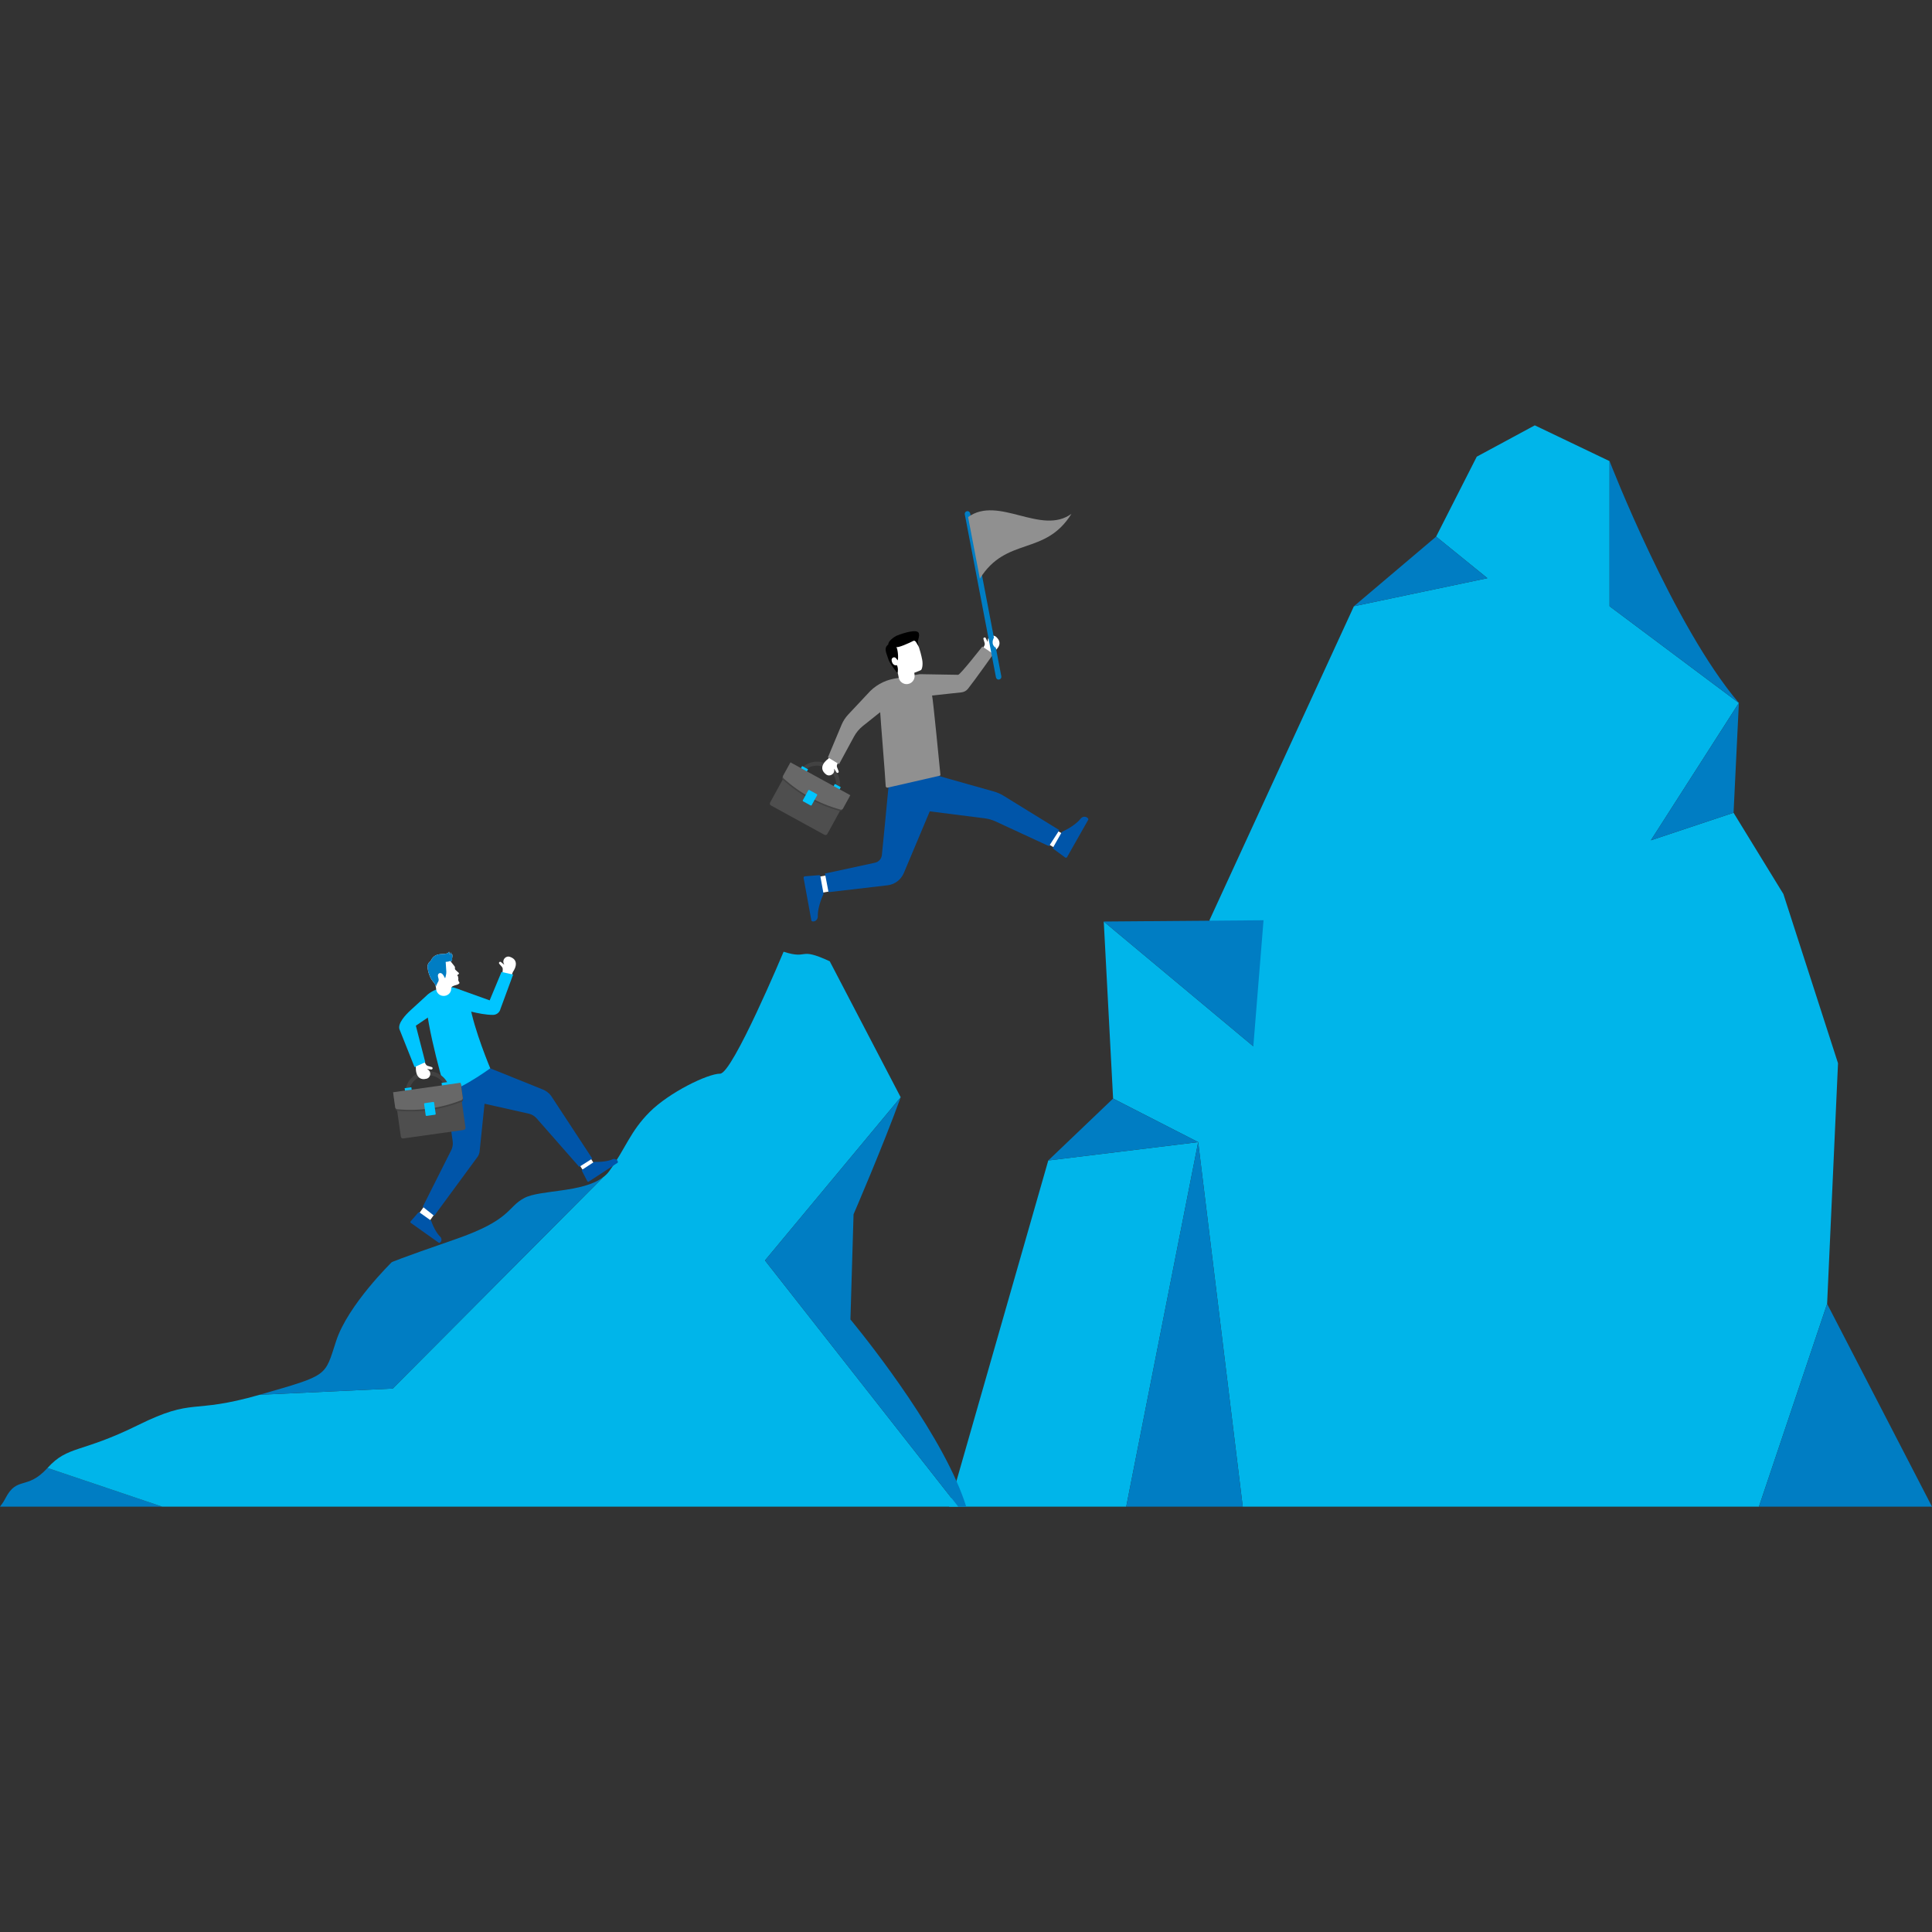
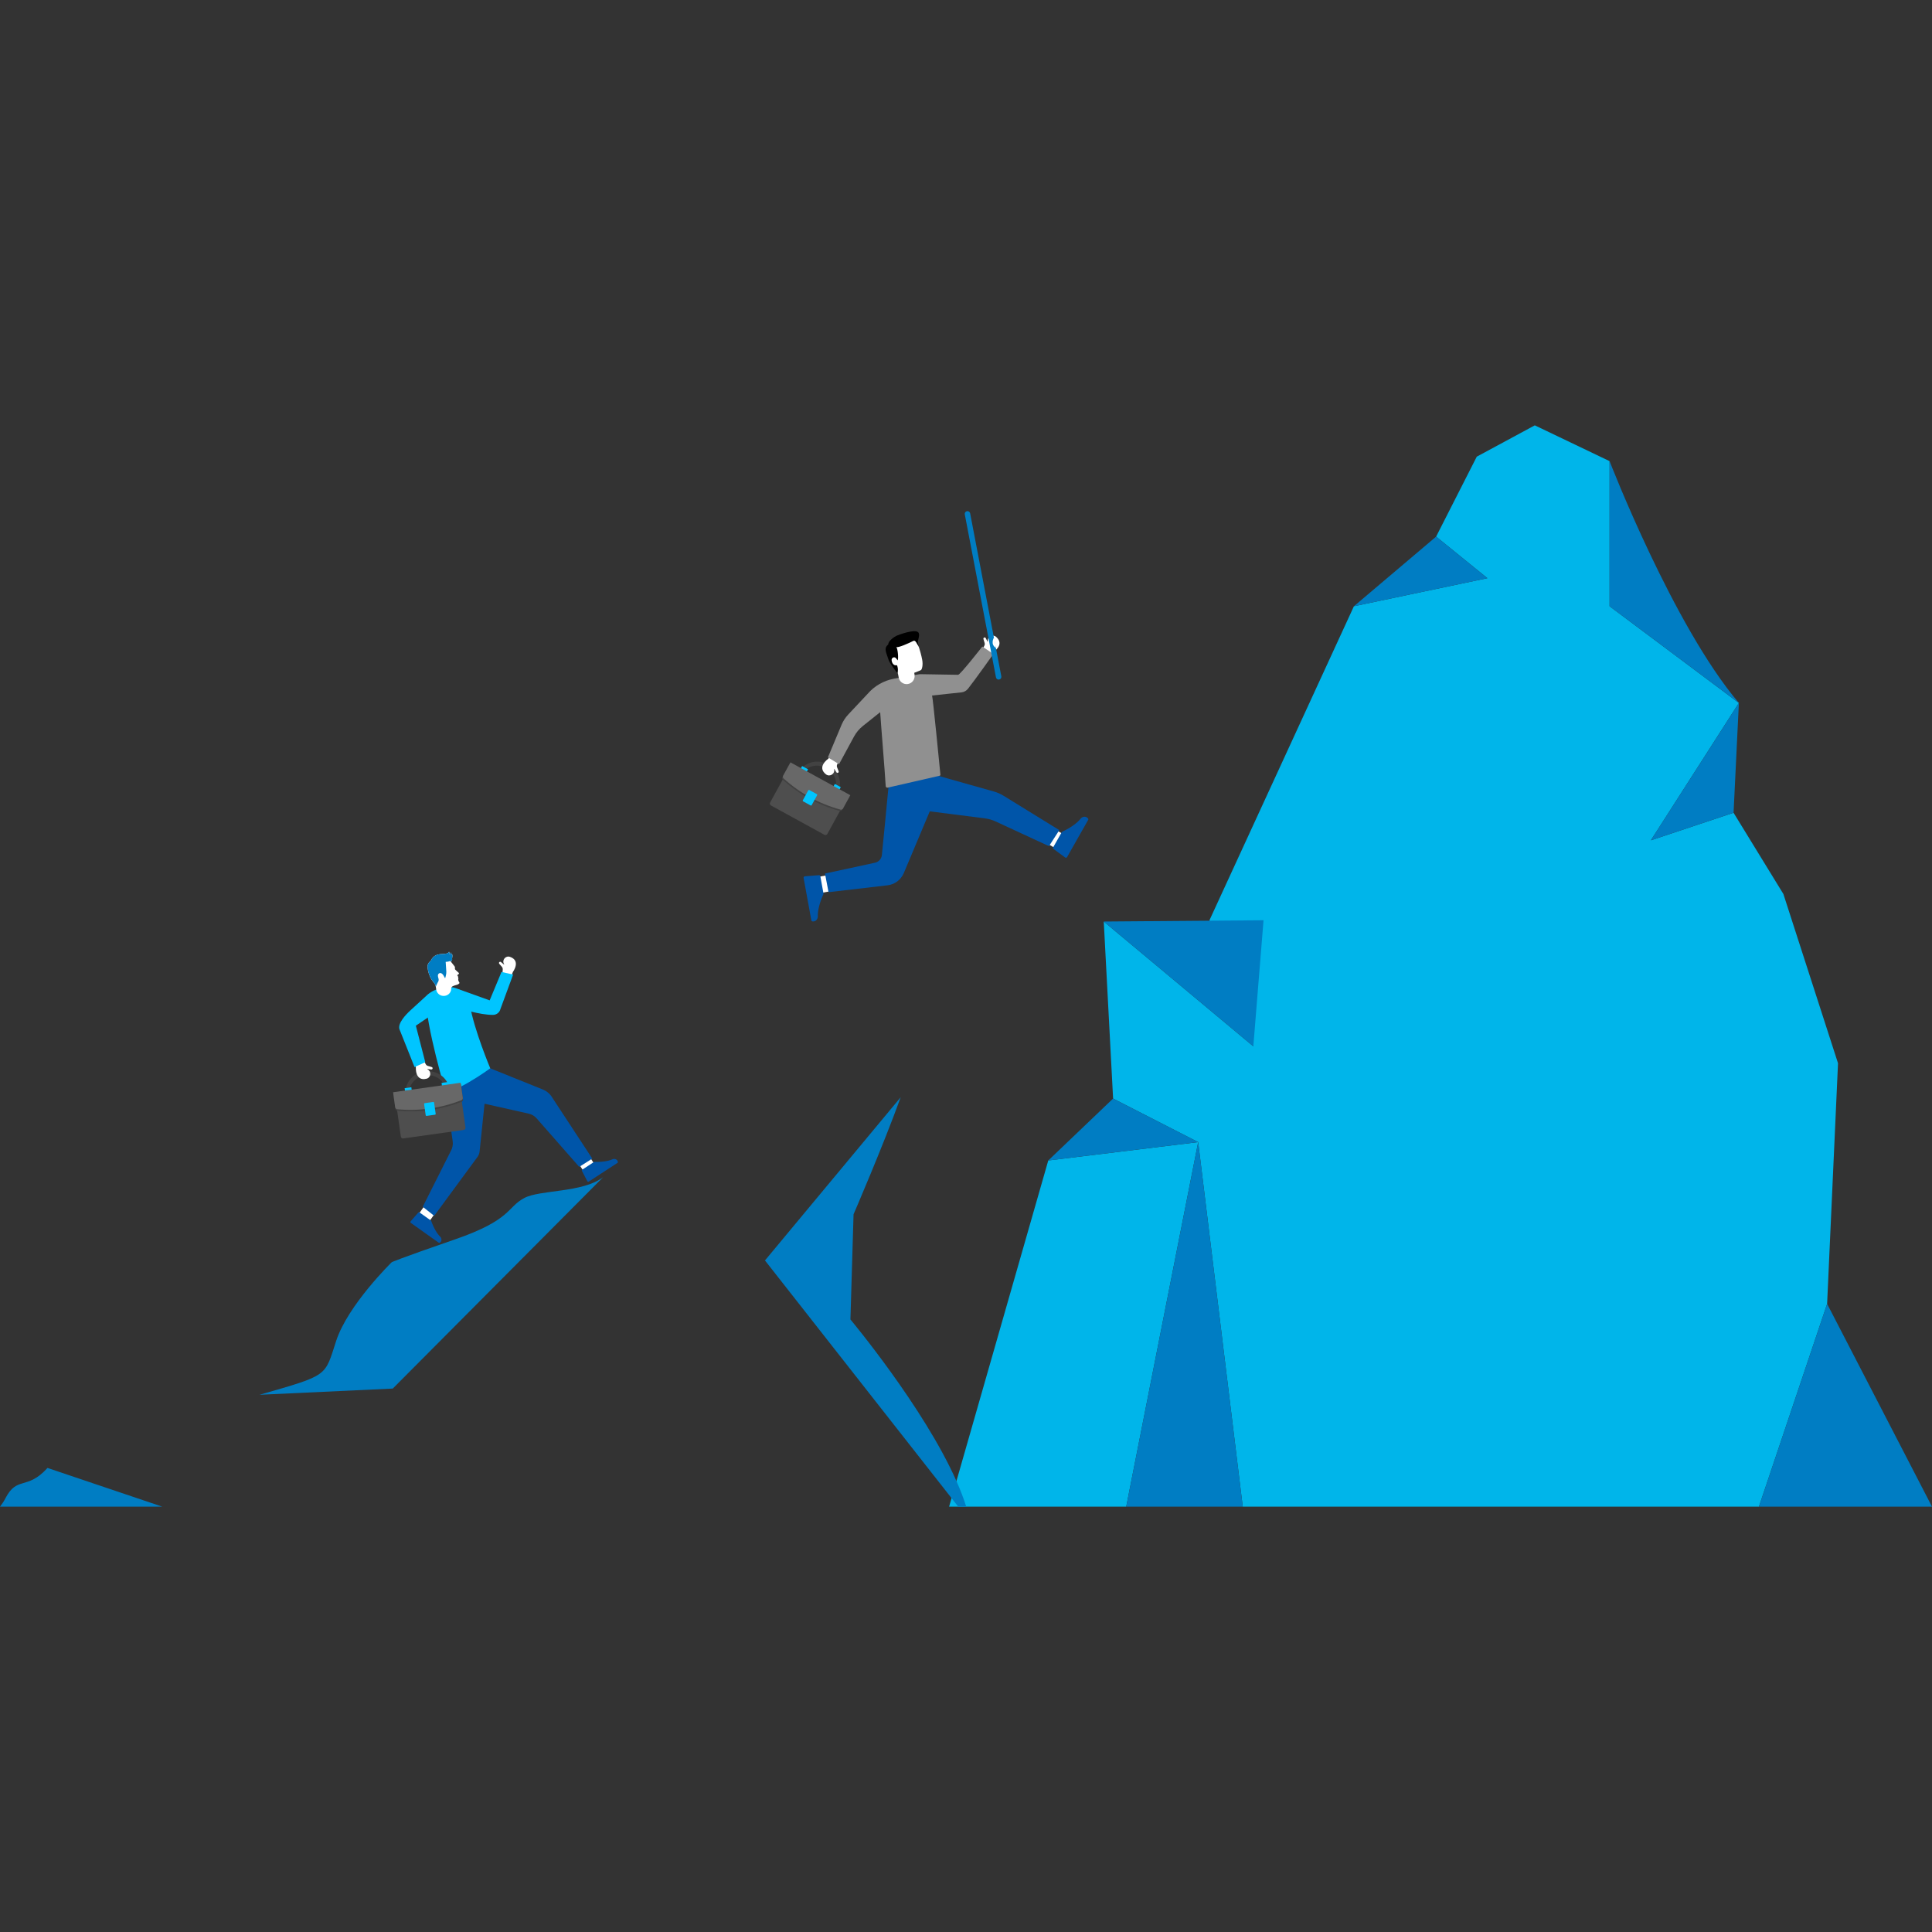
<svg xmlns="http://www.w3.org/2000/svg" id="SvgjsSvg1160" width="550" height="550" version="1.1">
  <rect width="100%" height="100%" fill="#333333" stroke="none" />
  <defs id="SvgjsDefs1161" />
  <g id="SvgjsG1162">
    <svg enable-background="new 0 0 2950 2950" viewBox="0 0 2950 2950" width="550" height="550">
      <polygon fill="#00b5ea" points="2806.5 1623.49 2789.85 1990.86 2685.74 2300.53 1897.59 2300.53 1829.51 1743.91 1699.61 1677.4 1685.35 1407.12 1913.75 1597.69 1846.99 1405.8 1846.74 1405.14 2067.31 925.68 2271.15 882.82 2192.84 819.35 2254.91 697.28 2343.51 649.47 2457.67 704.12 2457.67 925.68 2655.08 1073.38 2520.73 1283.07 2647 1241.04 2723.08 1365.09" class="color6a6a6d svgShape" />
      <polygon fill="#00b5ea" points="1829.51 1743.91 1719.64 2300.53 1449.2 2300.53 1452.91 2287.51 1460.41 2261.46 1600.62 1771.94" class="color6a6a6d svgShape" />
      <polygon fill="#007dc3" points="1829.53 1743.88 1600.61 1771.95 1699.57 1677.42" class="color353434 svgShape" />
      <polygon fill="#007dc3" points="1897.59 2300.53 1719.64 2300.53 1829.51 1743.91" class="color353434 svgShape" />
      <polygon fill="#007dc3" points="1929.31 1405.14 1913.72 1597.67 1685.33 1407.09" class="color353434 svgShape" />
      <polygon fill="#007dc3" points="2271.12 882.85 2067.32 925.68 2192.86 819.35" class="color353434 svgShape" />
      <path fill="#007dc3" d="M2655.12,1073.37l-197.41-147.69V704.15C2457.71,704.15,2554.7,955.22,2655.12,1073.37z" class="color353434 svgShape" />
      <polygon fill="#007dc3" points="2655.12 1073.37 2647 1241 2520.72 1283.1" class="color353434 svgShape" />
      <polygon fill="#007dc3" points="2950 2300.53 2685.74 2300.53 2789.85 1990.86" class="color353434 svgShape" />
      <path fill="#007dc3" d="M247.69,2300.53H0c3.3-4.2,6.1-8.49,8.24-12.69c17.97-34.78,32.64-11.62,64.29-46.41L247.69,2300.53z" class="color353434 svgShape" />
-       <path fill="#00b5ea" d="M1463.13,2300.53H247.69l-175.15-59.1c31.65-34.78,50.61-22.09,138.14-65.36    c87.54-43.19,79.13-15.83,185.62-46.32l203.43-9.56l321.13-322.61l0.25-0.17c3.54-2.64,6.68-5.77,9.23-9.31    c25.22-34.78,31.65-60.17,61.65-90.17c30-30,88.61-58.52,107.57-58.52c18.96,0,96.93-186.2,96.93-186.2    c39.56,12.61,21.43-8.08,70.47,14.59l108.31,207.63l-207.22,249.17l284.86,362.92L1463.13,2300.53z" class="color6a6a6d svgShape" />
      <path fill="#007dc3" d="M1475.33 2300.53h-12.2l-10.22-13.02-284.86-362.92 207.22-249.17c-26.87 74.35-71.96 178.7-71.96 178.7l-4.78 160.56c0 0 111.93 133.94 161.88 246.78C1466.35 2274.9 1471.46 2288 1475.33 2300.53zM920.87 1797.53l-321.14 322.68-203.46 9.5c106.48-30.59 99.12-27.46 117.02-82.26 17.9-54.81 84.9-120.21 84.9-120.21s9.45-4.72 96.43-34.76c86.99-30.09 79.08-49.04 105.99-63.26C824.72 1816.42 889.52 1821.48 920.87 1797.53z" class="color353434 svgShape" />
      <polyline fill="none" points="920.87 1797.53 921.09 1797.37 930.32 1788.09" />
      <polygon fill="#ffffff" points="1605.51 1263.08 1629.69 1277.45 1617.52 1298.92 1593.34 1284.55" class="colorfcd3a2 svgShape" />
      <path fill="#0055a9" d="M1629.35,1308.67l32.25-56.89c0.48-0.86,0.11-1.75-0.69-2.59c-3.02-3.19-8.19-2.63-10.85,0.83      c-4.91,6.38-15.45,14.09-28.09,19.91c-0.3,0.14-0.55,0.37-0.72,0.66l-13.25,23.37c-0.42,0.73-0.22,1.67,0.46,2.17l17.91,13.18      C1627.36,1310.04,1628.74,1309.74,1629.35,1308.67z" class="color37424c svgShape" />
      <rect width="27.88" height="24.9" x="1244.19" y="1337.49" fill="#ffffff" transform="rotate(-10.327 1258.279 1350.24)" class="colorfcd3a2 svgShape" />
      <path fill="#0055a9" d="M1227.03 1340.54l11.85 64.89c.18.98 1.03 1.41 2.17 1.52 4.31.44 7.87-3.4 7.68-7.82-.36-8.13 2.7-21.01 8.55-33.83.14-.3.18-.65.12-.98l-4.87-26.66c-.15-.84-.9-1.42-1.73-1.36l-21.94 1.75C1227.66 1338.18 1226.81 1339.32 1227.03 1340.54zM1430.76 1184.1l86.45 24.36c5.28 1.44 10.34 3.63 15.02 6.52l85.29 52.55-15.82 24.48-81.36-37.67c-5.31-2.46-10.96-4.09-16.74-4.82l-83.93-10.67-39.56 94.08c-4.36 10.37-13.83 17.54-24.84 18.83l-90.16 10.53-5.44-28.46 76.44-16.54c5.35-1.16 9.45-5.51 10.36-11.01 0 0 8.48-84.99 10.49-108.17L1430.76 1184.1z" class="color37424c svgShape" />
      <path fill="#424242" d="M1234.53,1222.18c-16.27-8.92-22.79-28.43-14.53-43.48c8.26-15.05,28.35-20.3,44.62-11.38      c16.27,8.92,22.64,28.69,14.39,43.74C1270.75,1226.11,1250.8,1231.1,1234.53,1222.18z M1261.56,1172.9      c-13.48-7.39-29.77-3.69-36.5,8.57c-6.73,12.26-1.23,28.25,12.25,35.65s29.92,3.43,36.64-8.83S1275.03,1180.29,1261.56,1172.9z" class="color6d2917 svgShape" />
      <rect width="10.34" height="11.11" x="1221.5" y="1171.45" fill="#00c5ff" transform="rotate(28.741 1226.55 1176.957)" class="colorffd800 svgShape" />
      <rect width="10.34" height="11.11" x="1271.48" y="1198.74" fill="#00c5ff" transform="rotate(28.741 1276.529 1204.25)" class="colorffd800 svgShape" />
      <path fill="#4e4e4e" d="M1258.82,1274.64l-81.59-44.75c-1.61-0.88-2.2-2.9-1.32-4.51l28.5-51.97c0.88-1.61,2.9-2.2,4.51-1.32     l81.59,44.75c1.61,0.88,2.2,2.9,1.32,4.51l-28.5,51.97C1262.45,1274.93,1260.43,1275.52,1258.82,1274.64z" class="color7c3821 svgShape" />
      <path fill="#424242" d="M1282.07,1238.3c-32.64-9.03-61.54-24.88-86.7-47.55c-1.19-1.07-1.48-2.84-0.71-4.25l11.15-20.33     l91.37,50.11l-11.15,20.33C1285.27,1238.02,1283.62,1238.73,1282.07,1238.3z" class="color6d2917 svgShape" />
      <path fill="#686868" d="M1283.23,1236.2c-32.64-9.03-61.54-24.88-86.7-47.55c-1.19-1.07-1.48-2.84-0.71-4.25l11.15-20.33     l91.37,50.11l-11.15,20.33C1286.42,1235.92,1284.77,1236.63,1283.23,1236.2z" class="colorb5591c svgShape" />
      <path fill="#00c5ff" d="M1237.71,1229.84l-11.35-6.23c-0.6-0.33-0.82-1.08-0.49-1.68l8.27-15.08c0.33-0.6,1.08-0.82,1.68-0.49      l11.35,6.23c0.6,0.33,0.82,1.08,0.49,1.68l-8.27,15.08C1239.06,1229.95,1238.31,1230.17,1237.71,1229.84z" class="colorffbf00 svgShape" />
      <rect width="15.82" height="11.57" x="1228.85" y="1212.32" fill="#00c5ff" transform="rotate(118.744 1236.749 1218.074)" class="colorffd800 svgShape" />
      <path fill="#ffffff" d="M1281.14 1160.54l-12.67-6.84-3.81 4.88c0 0-18.1 12.36-3.45 23.78 5.71 4.45 13.94-.65 12.42-7.72-.02-.1-.04-.2-.07-.3-.06-.24.27-.38.4-.17l3.18 5.1c.54.87 1.67 1.15 2.56.64l0 0c.81-.47 1.16-1.46.81-2.34l-2.34-5.89c-.52-1.32-.51-2.79.03-4.09L1281.14 1160.54zM1515.72 996.05l-4.23 4.52-12-7.94 3.55-6.76c.66-1.25.8-2.72.4-4.07l-1.8-6.07c-.02-.06-.03-.12-.04-.18-.16-.85.26-1.7 1.06-2.07.93-.44 2.02-.06 2.49.86l2.71 5.37c.11.22.44.11.42-.14-.02-.1-.03-.2-.04-.3-.3-2.44.49-4.56 1.9-6.08.05-.07.1-.12.16-.18 2.74-2.84 7.58-3.53 11-.33 1.71 1.59 2.89 3.14 3.67 4.66.12.24.23.47.33.71C1529.7 988.24 1515.72 996.05 1515.72 996.05z" class="colorfcd3a2 svgShape" />
      <path fill="#909090" d="M1516.77,998.56c0,0-27.75,39.28-38.81,53.2c-2.44,3.07-6.02,5-9.93,5.42l-44.84,4.8    c1.6,6.06,11.53,109.38,12.74,121.01c0.07,0.68-0.38,1.3-1.04,1.45l-79.38,18.2c-1.55,0.35-3.04-0.78-3.11-2.36    c-0.82-16.7-8.07-104.34-8.43-112.84l-26.37,21.02c-5.6,4.46-10.24,10.01-13.65,16.3l-22.79,42.07l-17.01-10.36l20.97-50.08    c2.45-5.7,5.87-10.92,10.11-15.44l29.66-31.62c10.39-12.01,24.54-20.13,40.15-23.02c18.16-3.37,39.56-6.95,39.58-6.91l58.36,0.98    c3.11,0.13,36.94-43.18,36.94-43.18L1516.77,998.56z" class="colore63a48 svgShape" />
      <path fill="#ffffff" d="M1396.47,1030.75c-0.26-2.02-0.45-3.46-0.45-3.46s9.4-3.55,10.26-4.19c1.69-1.28,3.24-8.14,1.85-15.61     s-3.64-14.88-4.59-17.93c-0.95-3.05-4.79-15.35-17.45-17.28c-12.67-1.93-26.53,7.47-27.87,19.93     c-1.34,12.46,2.48,20.95,5.48,23.95s6.2,8.75,7.01,11.09c0.32,0.92,0.93,3.96,1.55,7.33c1.17,6.31,7.01,10.64,13.38,9.95l0,0     C1392.46,1043.79,1397.35,1037.57,1396.47,1030.75z" class="colorfcd3a2 svgShape" />
      <path fill="#000000" d="M1367.58,1004.48c1.21,1.1,3.09,3.86,3.09,3.86c1.34-2.56,0.46-17.24-2.16-20.56     c1.38,2.35,20.85-6.36,25.79-9.06c1.03-0.56,2.59-0.47,3.53,0.53c1.01,1.08,4.22,6.71,4.98,8.18c-0.31-2.33-0.92-4.51-1.42-6.8     c-0.48-2.16,4.37-11.98,0.43-15.38c-5.72-4.95-30.23,4.23-33.13,5.59c-3.18,1.5-12.68,8.07-12.31,13.03     c-3.32,2.89-5.39,5.87-3.18,13.01c1.06,3.44,2.28,6.87,3.47,10.28c1.18,3.39,3.08,6.03,5.03,9.01c1.67,2.55,3.55,4.94,5.3,7.43     c0.31,0.44,2.8,4.09,3.65,3.55c0.14-0.09,0.35-3.89,0.39-4.86c0.06-1.54-0.36-2.98-0.71-4.45c-0.13-0.55-0.16-1.22-0.55-1.67     c-0.6-0.7-1.53-0.34-2.32-0.36c-2.49-0.04-4.25-2.07-5.16-4.21c-0.98-2.31-1.63-5.52,0.75-7.23c1.24-0.89,3.07-0.99,4.32-0.05     C1367.46,1004.37,1367.52,1004.42,1367.58,1004.48z" class="color323131 svgShape" />
      <path fill="#007dc3" d="M1525.63,1037.6c-2.26,0.43-4.44-1.05-4.87-3.31l-47.61-248.92c-0.43-2.26,1.05-4.44,3.31-4.87      s4.44,1.05,4.87,3.31l47.61,248.92C1529.37,1034.98,1527.89,1037.17,1525.63,1037.6z" class="color353434 svgShape" />
-       <path fill="#909090" d="M1478.18,789.53c46.5-33.62,111.35,28.68,157.85-4.95c-40.5,64.97-99.36,34.02-139.86,98.99     C1490.17,852.22,1484.18,820.87,1478.18,789.53z" class="colore63a48 svgShape" />
      <path fill="#ffffff" d="M1520.71,989.33c-8.69-5.48-3.81-14.73-2.7-16.3c0.09,0.01,0.15,0.04,0.23,0.07l2.36,15.11    C1520.44,988.42,1520.89,989.14,1520.71,989.33z" class="colorfcd3a2 svgShape" />
      <g>
        <rect width="22.55" height="19.74" x="639.18" y="1845.16" fill="#ffffff" transform="rotate(-54.655 650.411 1854.95)" class="colorfcd3a2 svgShape" />
        <path fill="#0055a9" d="M627.34,1867.32l42.65,30.25c0.64,0.45,1.37,0.22,2.09-0.36c2.73-2.2,2.66-6.4,0.11-8.81    c-4.69-4.43-10.04-13.5-13.74-24.12c-0.09-0.25-0.25-0.47-0.47-0.63l-17.52-12.43c-0.55-0.39-1.3-0.3-1.75,0.21l-11.68,13.44    C626.4,1865.61,626.54,1866.75,627.34,1867.32z" class="color37424c svgShape" />
      </g>
      <g>
        <rect width="22.55" height="19.74" x="884.9" y="1768.25" fill="#ffffff" transform="rotate(-123.114 896.184 1778.106)" class="colorfcd3a2 svgShape" />
        <path fill="#0055a9" d="M899.12,1804.12l43.8-28.57c0.66-0.43,0.71-1.2,0.43-2.08c-1.04-3.34-4.98-4.82-8.15-3.34    c-5.85,2.74-16.25,4.38-27.48,3.93c-0.27-0.01-0.53,0.06-0.76,0.21l-17.99,11.73c-0.56,0.37-0.76,1.1-0.45,1.7l8.21,15.79    C897.19,1804.37,898.3,1804.66,899.12,1804.12z" class="color37424c svgShape" />
      </g>
      <path fill="#0055a9" d="M904.38,1769.09l-63-95.98c-3.2-4.23-7.49-7.52-12.42-9.5l-80.37-32.35l-69.31,28.11l11.93,83.05   c0.77,5.36-0.31,10.82-3.05,15.48l-42.63,84.75l17.48,13.84l66.1-89.96c1.79-2.43,2.89-5.3,3.21-8.3l7.55-72.91l67.47,15.14   c4.64,1.04,8.83,3.53,11.97,7.1l65.12,74.16L904.38,1769.09z" class="color37424c svgShape" />
      <g>
        <path fill="#ffffff" d="M767.15,1487.62l13.93,2.32l1.99-5.74c0,0,12.87-17.22-4.35-23.16c-6.71-2.32-12.73,5.03-9.07,11.11     c0.05,0.09,0.1,0.17,0.16,0.26c0.13,0.21-0.13,0.44-0.32,0.29l-4.57-3.72c-0.78-0.63-1.92-0.54-2.58,0.22l0,0     c-0.6,0.69-0.61,1.73-0.01,2.43l4.04,4.72c0.9,1.06,1.36,2.42,1.27,3.81L767.15,1487.62z" class="colorfcd3a2 svgShape" />
        <path fill="#00c5ff" d="M764.17,1540.53l19.32-52.44l-17.74-4l-18.06,43.38l-49.06-17.63l3.02,29.7c0,0,30.36,10.28,51.27,10.1    C758.32,1549.59,762.97,1545.8,764.17,1540.53z" class="colorffd800 svgShape" />
      </g>
      <path fill="#00c5ff" d="M748.6,1631.26c0,0-24.97-59.39-31.13-96.99c-2.57-15.69-13.1-23.58-24.93-26.41   c-7.52-1.8-25.58-0.61-39.06,10.34c-12.05,9.79,20.67,128.92,25.69,144.22C684.19,1677.72,748.6,1631.26,748.6,1631.26z" class="colorffd800 svgShape" />
      <g>
        <path fill="#ffffff" d="M700.28,1487.44c-0.32,0.41-1.93,1-1.97,1.69c-0.04,0.69,1.18,1.79,1.39,2.51c0.21,0.72-0.48,1.38-0.48,1.38    c1.2,0.69,0.62,1.67,0.62,1.67c-0.66,1.11,0.22,3.35,1.24,4.93c1.02,1.58,0.5,1.85-1.5,3.23c-1.99,1.38-8.43,1.77-10.21,4.69    c-0.32,0.52-0.45,1.33-0.46,2.3c-0.02,6.33-5.65,11.18-11.97,10.82c-0.11-0.01-0.22-0.01-0.33-0.02    c-5.58-0.31-10.05-4.66-10.63-10.22c-0.13-1.28-0.3-2.54-0.51-3.64c-0.96-5.15-2.45-5.3-5.98-10.29    c-3.52-4.99-5.97-12.48-6.62-19.31c-0.66-6.83,4.63-9.7,4.63-9.7c4.52-9.72,11.03-10.57,19.56-10.89    c8.53-0.32,8.51-3.55,8.51-3.55c1.17,1.84,0.96,4.53,0.96,4.53l0.99-1.8c0.15,0.86-0.17,2.09-0.19,2.17    c0.52-0.68,0.68-3.77,0.68-3.77c1.68,2.06,1.66,3.8,1.66,3.9l0.47-1.69c1.45,3.61,0.02,6.98,0.02,6.98    c1.05,3.26-1.8,4.88-1.8,4.88s4.62,5.72,5.69,7.21c1.07,1.48,0.4,2.68,0.58,4.06c0.18,1.38,5.19,5.08,5.88,6    C701.19,1486.41,700.59,1487.03,700.28,1487.44z" class="colorfcd3a2 svgShape" />
        <path fill="#007dc3" d="M690.17,1463.35c1.05,3.26-1.8,4.88-1.8,4.88c-0.52-0.83-1.25-1-1.25-1c-1.09,1.2-6.6,1.48-6.6,1.48    s0.8,10.98,0.98,15.04c0.09,2.02-0.29,4.07-0.75,6.02c-0.29,1.25-0.52,2.83-1.13,3.96c-1.26-1.79-1.96-3.91-3.36-5.62    c-1.08-1.32-2.61-2.59-4.43-2.34c-1.09,0.15-2.1,0.83-2.65,1.78c-0.66,1.15-0.64,2.58-0.37,3.89c0.32,1.52,1,3.07,1.01,4.67    c0.01,1.82-1.03,3.46-1.94,4.97c-1.05,1.74-2.41,5.69-2.41,5.69c-0.96-5.15-2.45-5.3-5.98-10.29c-3.52-4.99-5.97-12.48-6.62-19.31    c-0.66-6.83,4.63-9.7,4.63-9.7c4.52-9.72,11.03-10.57,19.56-10.89c8.53-0.32,8.51-3.55,8.51-3.55c1.17,1.84,0.96,4.53,0.96,4.53    l0.99-1.8c0.15,0.86-0.17,2.09-0.19,2.17c0.52-0.68,0.68-3.77,0.68-3.77c1.68,2.06,1.66,3.8,1.66,3.9l0.47-1.69    C691.59,1459.98,690.17,1463.35,690.17,1463.35z" class="color353434 svgShape" />
      </g>
      <g>
        <path fill="#424242" d="M657.06,1697.84c-18.37,2.58-35.27-9.14-37.66-26.14s10.57-33.23,28.94-35.81     c18.37-2.58,35.31,9.44,37.7,26.44C688.44,1679.32,675.44,1695.26,657.06,1697.84z M649.23,1642.19     c-15.22,2.14-26.06,14.85-24.12,28.7c1.95,13.85,15.92,23.37,31.14,21.23s26.02-15.15,24.07-29     C678.39,1649.28,664.46,1640.05,649.23,1642.19z" class="color6d2917 svgShape" />
        <rect width="10.34" height="11.11" x="618.56" y="1660.8" fill="#00c5ff" transform="rotate(-8.007 623.713 1666.293)" class="colorffd800 svgShape" />
        <rect width="10.34" height="11.11" x="674.94" y="1652.76" fill="#00c5ff" transform="rotate(-8.007 680.09 1658.258)" class="colorffd800 svgShape" />
        <path fill="#4e4e4e" d="M707.92,1725.34l-92.15,12.96c-1.82,0.26-3.5-1.01-3.75-2.83l-8.26-58.69c-0.26-1.82,1.01-3.5,2.83-3.75    l92.15-12.96c1.82-0.26,3.5,1.01,3.75,2.83l8.26,58.69C711,1723.41,709.73,1725.09,707.92,1725.34z" class="color7c3821 svgShape" />
        <path fill="#424242" d="M704.81,1682.32c-31.56,12.3-64.19,16.89-97.92,13.77c-1.6-0.15-2.89-1.39-3.11-2.98l-3.23-22.96    l103.19-14.52l3.23,22.96C707.2,1680.19,706.3,1681.74,704.81,1682.32z" class="color6d2917 svgShape" />
        <path fill="#686868" d="M704.47,1679.94c-31.56,12.3-64.19,16.89-97.92,13.77c-1.6-0.15-2.89-1.39-3.11-2.98l-3.23-22.96    l103.19-14.52l3.23,22.96C706.86,1677.81,705.97,1679.36,704.47,1679.94z" class="colorb5591c svgShape" />
        <path fill="#00c5ff" d="M664.2,1702.08l-12.82,1.8c-0.68,0.09-1.3-0.38-1.39-1.05l-2.4-17.03c-0.09-0.68,0.38-1.3,1.05-1.39     l12.82-1.8c0.68-0.09,1.3,0.38,1.39,1.05l2.4,17.03C665.34,1701.36,664.87,1701.99,664.2,1702.08z" class="colorffbf00 svgShape" />
        <rect width="15.82" height="11.57" x="648.51" y="1687.46" fill="#00c5ff" transform="rotate(81.993 656.385 1693.16)" class="colorffd800 svgShape" />
      </g>
      <g>
        <path fill="#ffffff" d="M646.48,1618.52l-12.95,5.62l1.45,5.9c0,0-1.45,21.45,16.24,17.08c6.89-1.7,7.96-11.14,1.58-14.26     c-0.09-0.04-0.18-0.09-0.27-0.13c-0.22-0.1-0.13-0.44,0.11-0.41l5.86,0.64c1,0.11,1.9-0.59,2.04-1.59l0,0     c0.13-0.91-0.43-1.78-1.31-2.04l-5.96-1.77c-1.33-0.4-2.46-1.3-3.13-2.51L646.48,1618.52z" class="colorfcd3a2 svgShape" />
      </g>
      <path fill="#00c5ff" d="M653.18,1518.48l-26.63,24.39c-6.98,6.42-19.53,19.62-16.63,28.64l23.06,57.83l16.37-7.42l-14.38-55.77   l28.77-19.52L653.18,1518.48z" class="colorffd800 svgShape" />
    </svg>
  </g>
</svg>